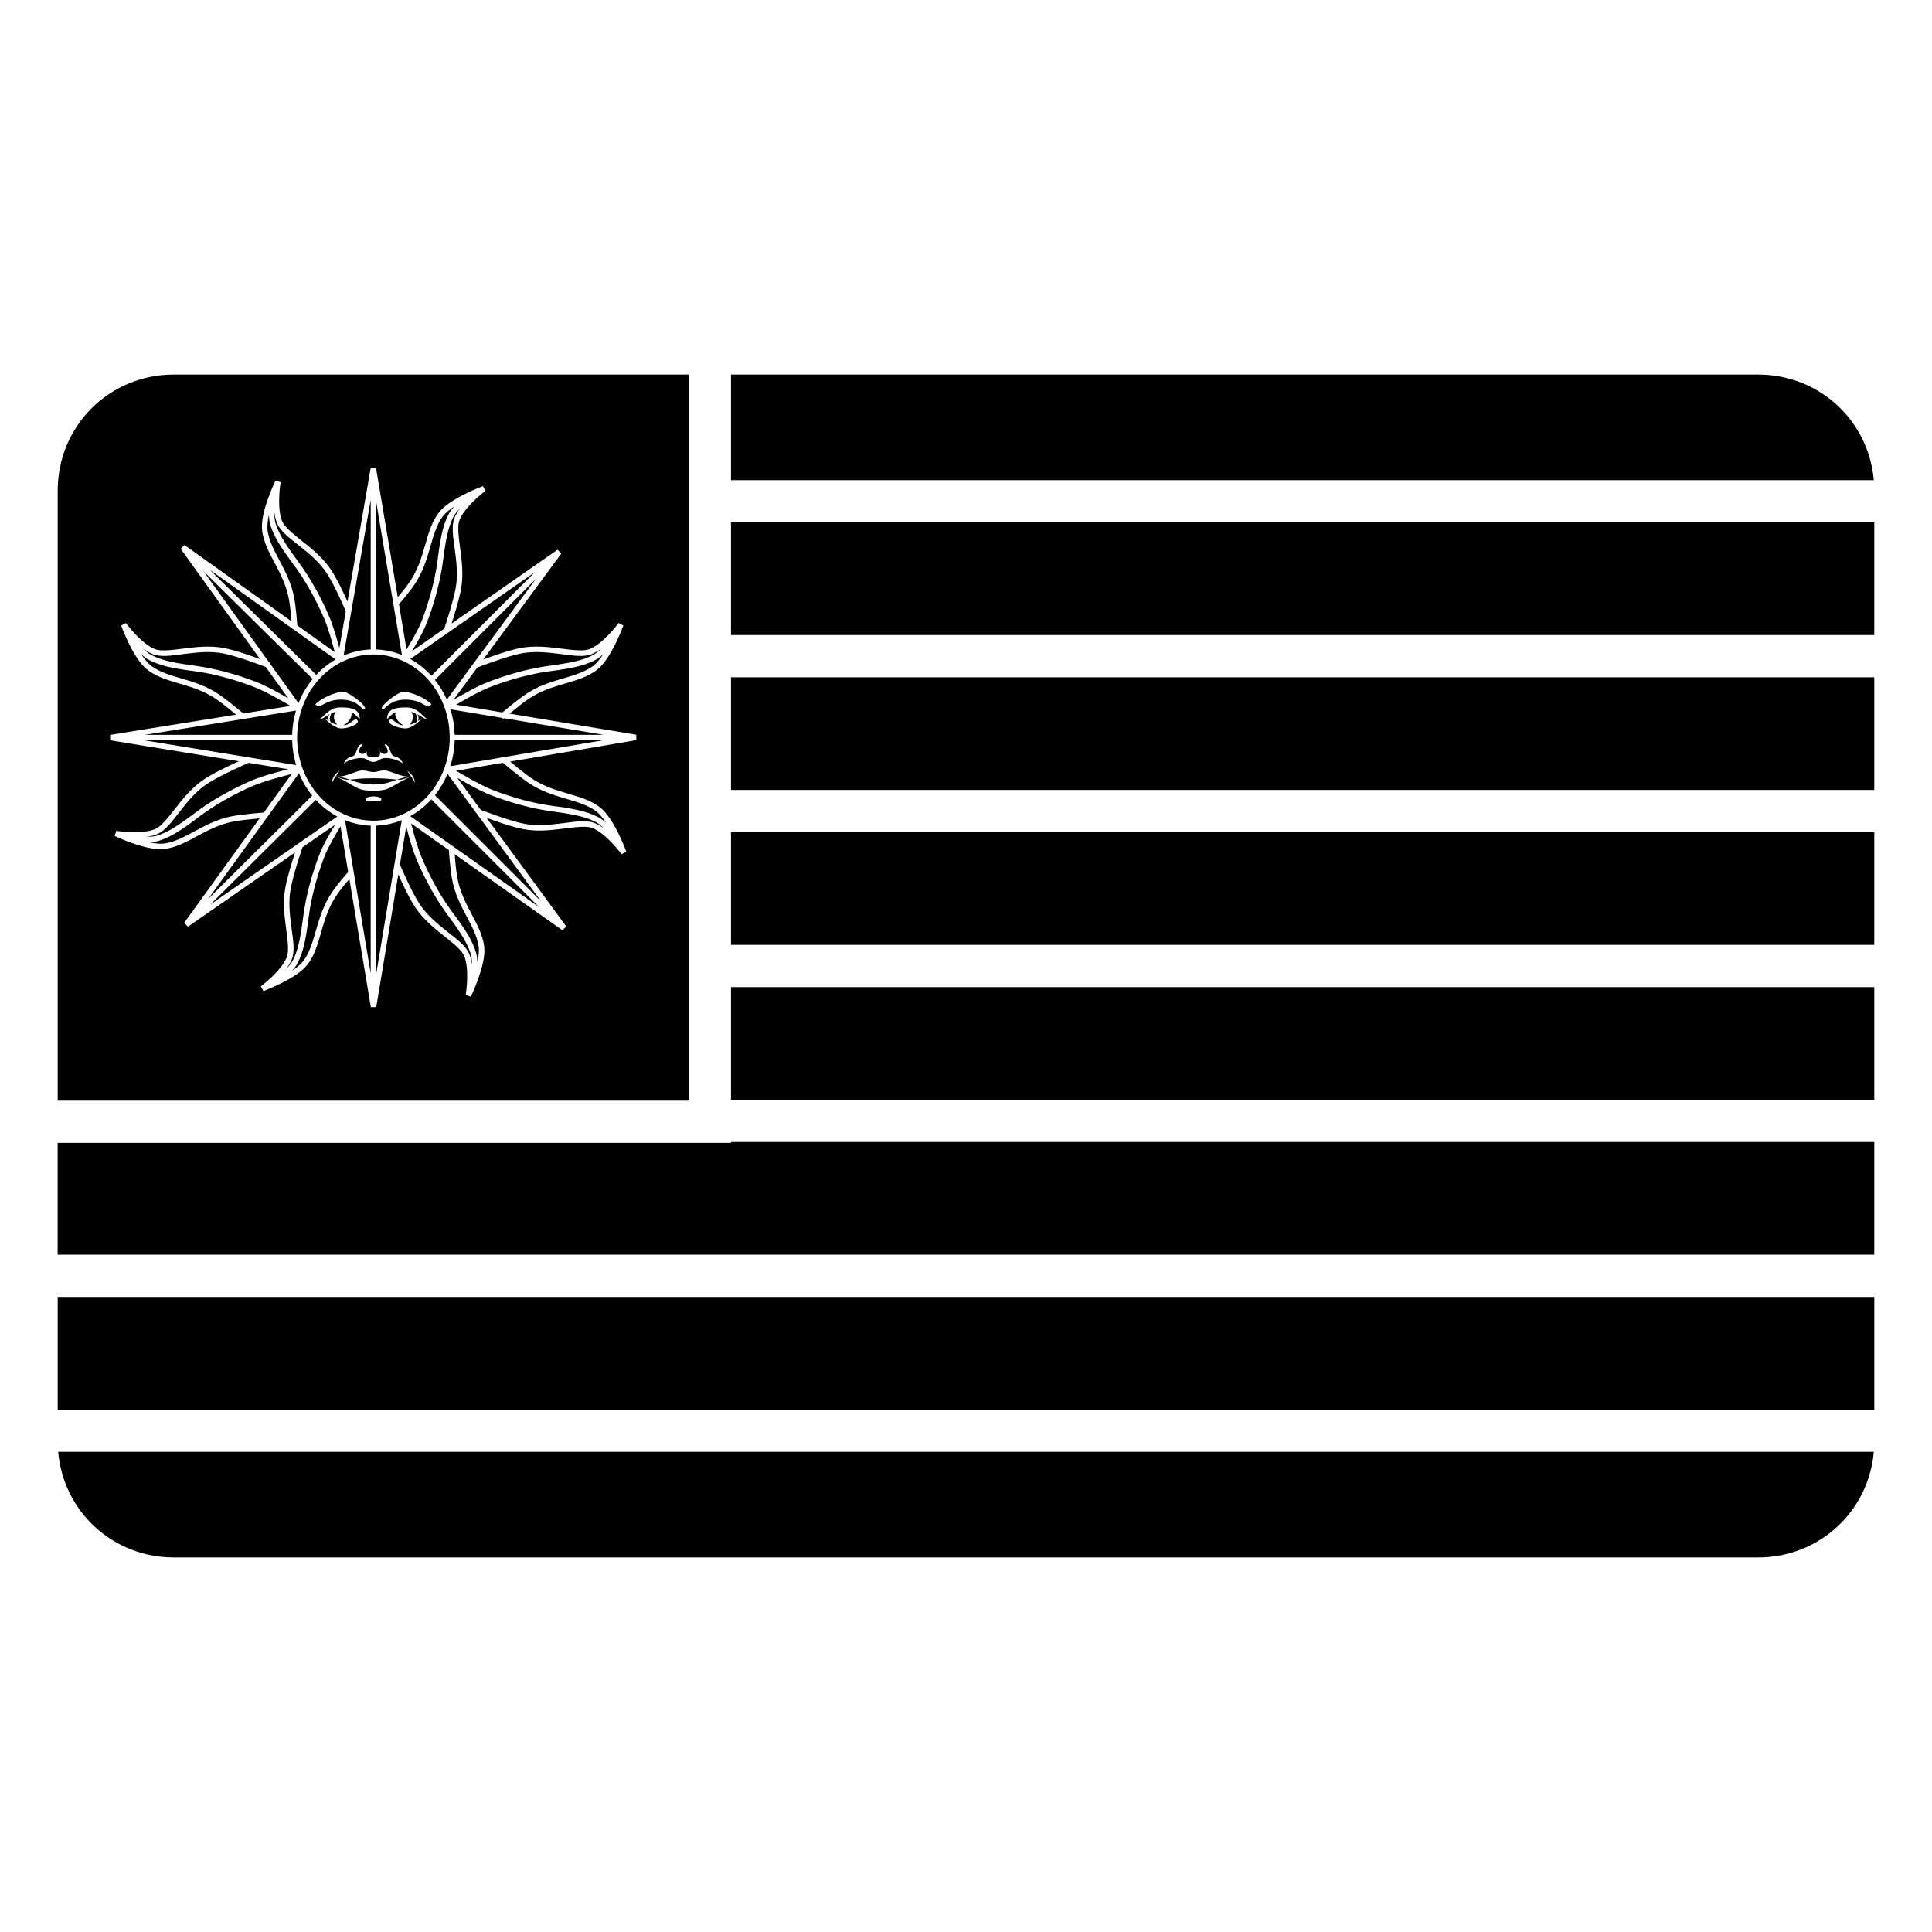
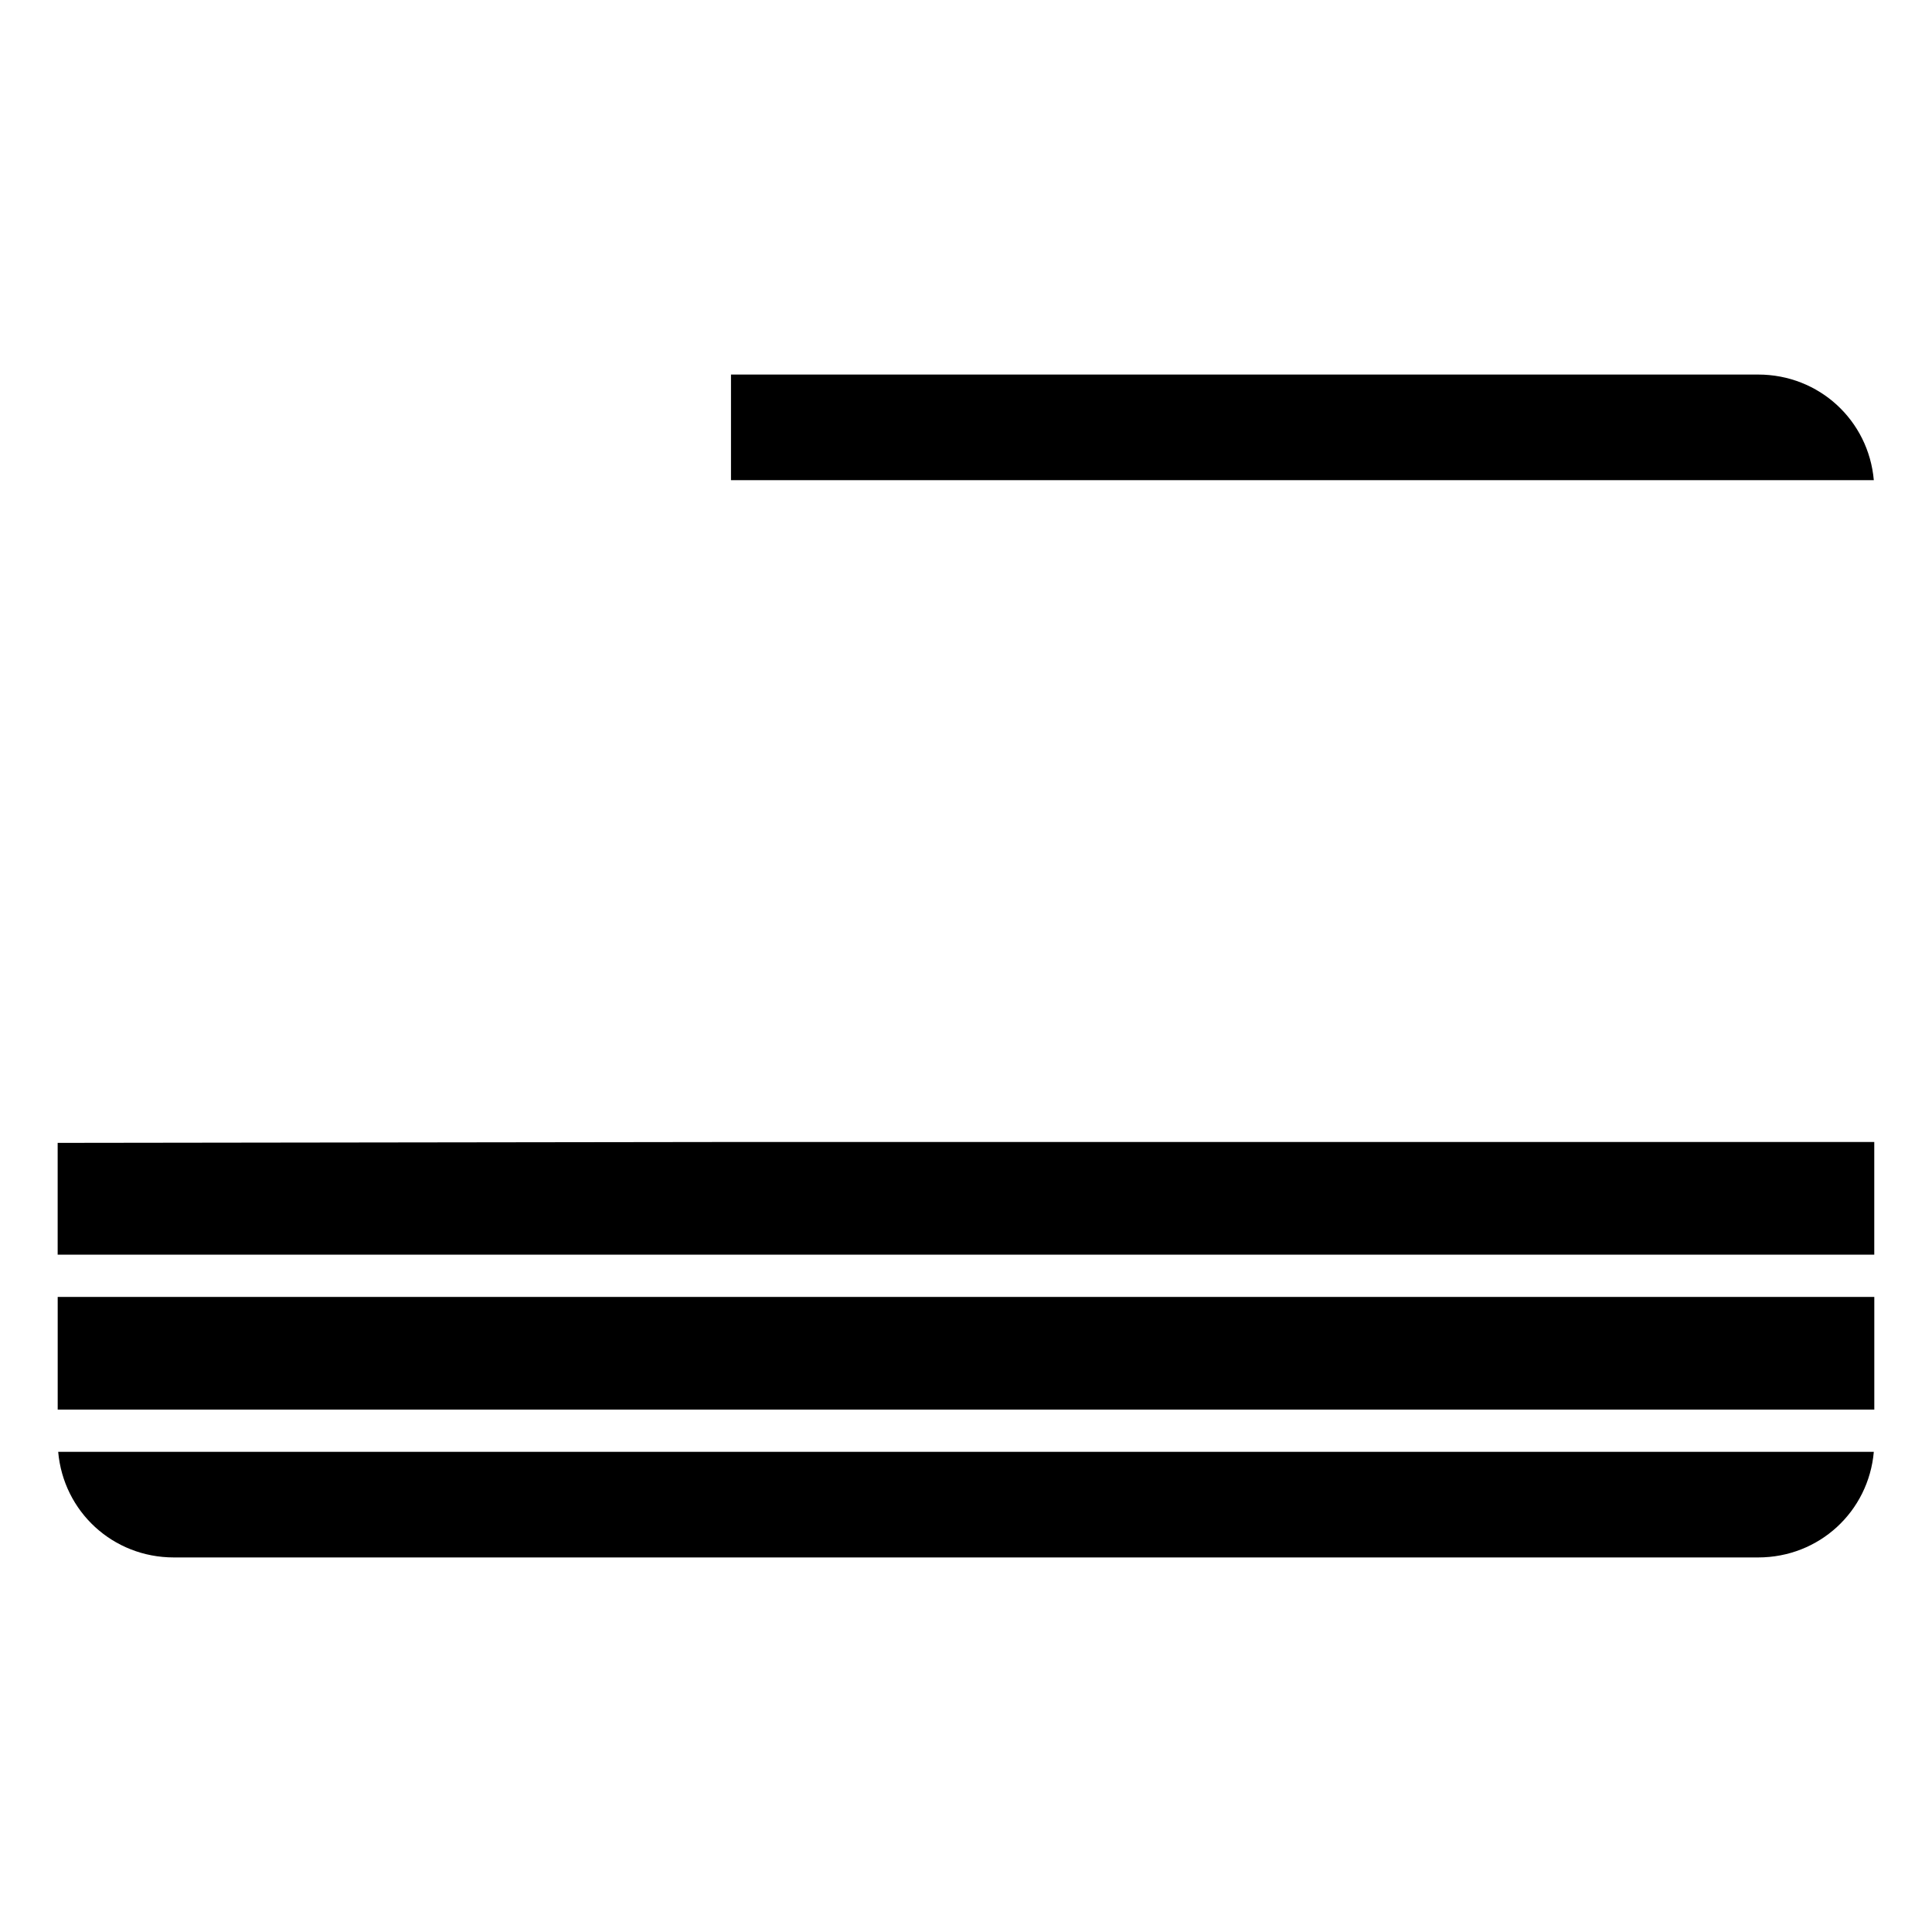
<svg xmlns="http://www.w3.org/2000/svg" fill="#000000" width="800px" height="800px" version="1.1" viewBox="144 144 512 512">
  <g fill-rule="evenodd">
-     <path d="m190.08 243.26c-17.152 0-30.789 13.637-30.789 30.789v161.64h167.24v-192.43zm52.156 24.789 1.422 0.004 5.746 34.207c0.949-1.105 2.269-2.695 3.312-4.266 2.039-3.066 3.008-6.293 3.906-9.398 0.895-3.106 1.707-6.102 3.551-8.602 1.527-2.066 4.453-3.777 7.016-5.066 2.562-1.285 4.777-2.102 4.777-2.102l0.68 1.258s-1.383 1.02-2.949 2.523c-1.566 1.504-3.285 3.504-3.941 5.246-0.578 1.531-0.238 4.297 0.199 7.531 0.434 3.231 0.902 6.957 0.238 10.633-0.531 2.926-1.727 6.812-2.508 9.223l28.07-19.57 0.992 1.02-20.699 28.086c2.641-0.977 6.981-2.504 9.988-3.07 3.672-0.688 7.398-0.238 10.633 0.176 3.238 0.414 6.004 0.738 7.531 0.152 1.742-0.664 3.727-2.398 5.219-3.973 1.496-1.574 2.508-2.965 2.508-2.965l1.262 0.672s-0.801 2.219-2.074 4.789c-1.27 2.57-2.965 5.504-5.023 7.043-2.488 1.863-5.481 2.695-8.578 3.609-3.102 0.914-6.32 1.902-9.375 3.961-1.547 1.039-3.606 2.707-5.109 3.941l33.598 5.602 0.004 1.426-33.457 5.688c1.258 1.051 3.906 3.227 5.742 4.465 3.051 2.059 6.273 3.047 9.375 3.961 3.098 0.914 6.09 1.746 8.578 3.606 2.059 1.543 3.75 4.473 5.023 7.043 1.27 2.57 2.074 4.793 2.074 4.793l-1.262 0.672s-1.016-1.391-2.508-2.965c-1.492-1.574-3.481-3.309-5.219-3.977-1.531-0.586-4.297-0.258-7.531 0.156-3.238 0.414-6.965 0.859-10.637 0.172-2.961-0.555-7.203-2.039-9.855-3.016l21.105 28.785-1 1.016-28.566-20.172c0.105 1.418 0.324 4.133 0.711 6.266 0.652 3.625 2.191 6.621 3.699 9.48 1.508 2.859 3 5.582 3.402 8.664 0.332 2.547-0.59 5.809-1.543 8.512-0.957 2.707-1.988 4.828-1.988 4.828l-1.359-0.434s0.285-1.695 0.371-3.867c0.09-2.168-0.055-4.801-0.789-6.512-0.648-1.504-2.809-3.262-5.363-5.289-2.555-2.027-5.473-4.387-7.543-7.5-1.691-2.539-3.488-6.418-4.535-8.781l-5.852 35.164-1.426 0.004-5.695-33.949c-0.883 1.023-2.379 2.789-3.523 4.516-2.043 3.066-3.012 6.293-3.906 9.398-0.895 3.106-1.707 6.106-3.551 8.602-1.527 2.066-4.453 3.777-7.016 5.066-2.562 1.285-4.777 2.102-4.777 2.102l-0.68-1.258s1.383-1.02 2.949-2.523c1.566-1.5 3.285-3.5 3.941-5.242 0.578-1.535 0.238-4.301-0.199-7.531-0.434-3.234-0.902-6.957-0.238-10.633 0.551-3.051 1.836-7.176 2.606-9.543l-28.379 19.668-0.996-1.016 19.992-27.68c-1.773 0.156-4.898 0.453-6.965 0.844-3.617 0.684-6.602 2.246-9.449 3.777s-5.559 3.043-8.637 3.473c-2.543 0.352-5.812-0.543-8.523-1.477-2.711-0.934-4.844-1.945-4.844-1.945l0.422-1.367s1.699 0.273 3.867 0.344c2.172 0.07 4.801-0.094 6.508-0.844 1.5-0.66 3.238-2.84 5.246-5.41 2.008-2.57 4.344-5.508 7.438-7.602 2.59-1.754 6.906-3.785 9.441-4.934l-34.121-5.562v-1.426l33.395-5.363c-1.418-1.172-3.742-3.07-5.438-4.215-3.055-2.059-6.277-3.047-9.375-3.961-3.102-0.914-6.094-1.746-8.578-3.609-2.059-1.539-3.754-4.469-5.027-7.039-1.27-2.57-2.07-4.793-2.07-4.793l1.258-0.668s1.016 1.387 2.508 2.961c1.492 1.574 3.481 3.309 5.219 3.977 1.531 0.586 4.301 0.262 7.535-0.156 3.234-0.414 6.961-0.859 10.633-0.172 2.891 0.539 6.996 1.969 9.664 2.949l-21.027-29.219 1.004-1.008 28.359 20.215c-0.125-1.594-0.332-3.91-0.676-5.816-0.656-3.621-2.191-6.621-3.699-9.48-1.508-2.859-3-5.582-3.402-8.664-0.332-2.547 0.59-5.809 1.543-8.512 0.957-2.703 1.988-4.828 1.988-4.828l1.359 0.434s-0.285 1.695-0.371 3.863c-0.09 2.172 0.055 4.805 0.789 6.516 0.648 1.504 2.809 3.262 5.363 5.293 2.555 2.027 5.473 4.383 7.543 7.496 1.621 2.438 3.328 6.078 4.398 8.469zm0.004 8.402-7.184 41.273c2.234-0.957 4.652-1.516 7.184-1.609zm1.441 0.449v39.215c2.398 0.086 4.699 0.594 6.836 1.461zm20.684 1.32c-1.27 0.848-2.379 1.754-3.027 2.633-1.633 2.211-2.43 5.027-3.328 8.145-0.898 3.117-1.906 6.516-4.09 9.797-1.516 2.281-3.766 4.832-4.199 5.324l2.016 12.012c1.316-2.16 3.242-5.477 4.211-8.07 1.578-4.231 2.891-8.727 3.688-13.391 0.711-4.141 0.93-10 3.332-14.543 0.336-0.633 0.844-1.281 1.398-1.906zm1.598 0.406c-0.723 0.766-1.402 1.582-1.719 2.176-2.176 4.113-2.449 9.809-3.188 14.113-0.816 4.769-2.152 9.352-3.758 13.652-0.992 2.66-2.805 5.82-4.137 8.012l8.555-5.965c0.328-0.961 2.356-6.988 3.059-10.855 0.613-3.391 0.184-6.961-0.25-10.184-0.434-3.223-0.934-6.066-0.121-8.23 0.355-0.945 0.91-1.859 1.559-2.719zm-49.27 1.043c0.008 1.062 0.082 2.129 0.27 2.777 1.285 4.473 5.035 8.77 7.484 12.383 2.719 4.004 4.93 8.234 6.754 12.445 1.07 2.473 2.059 5.91 2.734 8.477l1.699-9.766c-0.402-0.953-2.992-6.992-5.152-10.238-1.906-2.867-4.691-5.148-7.234-7.168-2.547-2.023-4.879-3.731-5.793-5.852-0.398-0.934-0.633-1.98-0.762-3.059zm-1.43 0.824c-0.328 1.496-0.5 2.922-0.359 4.004 0.355 2.731 1.73 5.312 3.246 8.18 1.512 2.867 3.141 6.019 3.844 9.895 0.48 2.672 0.738 6.402 0.793 7.168l9.93 7.082c-0.664-2.566-1.734-6.418-2.84-8.973-1.797-4.144-3.969-8.293-6.625-12.207-2.359-3.477-6.258-7.856-7.676-12.797-0.199-0.691-0.281-1.512-0.312-2.352zm-15.699 14.469 28.246 27.887c1.516-1.625 3.25-3 5.152-4.082zm-1.617 0.434 17.395 24.168c0.023 0.008 0.191 0.074 0.191 0.074l-0.047 0.121 7.625 10.594c0.922-2.363 2.199-4.527 3.75-6.418zm87.805 0.223-33.02 23.02c2.082 1.152 3.965 2.656 5.59 4.441zm0.266 1.777-26.762 26.789c1.258 1.574 2.328 3.328 3.164 5.227zm-104.17 18.406c0.766 0.73 1.578 1.418 2.172 1.734 4.102 2.203 9.797 2.512 14.094 3.277 4.766 0.844 9.34 2.211 13.629 3.84 2.754 1.047 6.305 3.035 8.664 4.414l-5.981-8.309c-1.434-0.551-7.766-2.945-11.445-3.633-3.383-0.633-6.961-0.23-10.184 0.184-3.223 0.414-6.074 0.898-8.234 0.074-0.945-0.363-1.855-0.926-2.715-1.582zm121.59 0c-0.859 0.656-1.77 1.219-2.715 1.582-2.16 0.824-5.012 0.34-8.234-0.074-3.223-0.414-6.801-0.816-10.184-0.184-3.981 0.746-11.25 3.555-11.82 3.777l-6.332 8.59c2.273-1.348 6.356-3.688 9.391-4.84 4.289-1.629 8.863-2.996 13.629-3.84 4.301-0.766 9.992-1.074 14.094-3.277 0.594-0.316 1.406-1.004 2.172-1.734zm0.41 1.594c-0.621 0.562-1.27 1.078-1.898 1.414-4.531 2.434-10.391 2.688-14.523 3.422-4.66 0.828-9.148 2.168-13.371 3.773-2.84 1.078-6.926 3.41-9.188 4.746l12.277 2.047c0.992-0.836 4.059-3.387 6.191-4.824 3.266-2.203 6.66-3.234 9.77-4.152 3.109-0.914 5.922-1.727 8.125-3.375 0.875-0.656 1.777-1.773 2.617-3.051zm-122.41 0.004c0.84 1.273 1.742 2.391 2.617 3.047 2.203 1.648 5.016 2.461 8.125 3.379 3.109 0.914 6.504 1.945 9.77 4.148 2.305 1.551 5.922 4.59 6.535 5.106l12.488-2.008c-2.109-1.254-6.703-3.91-9.742-5.066-4.223-1.605-8.711-2.945-13.371-3.773-4.133-0.734-9.992-0.988-14.523-3.422-0.629-0.336-1.277-0.852-1.898-1.41zm61.52 0.035c-11.141 0-20.215 9.824-20.215 22.027 0 12.199 9.074 22.027 20.215 22.027 11.145 0 20.219-9.828 20.219-22.027 0-12.203-9.074-22.027-20.219-22.027zm8.102 9.891c1.738 0.02 5.676 1.578 7.277 3.32-1.328 1.648-2.086-1.242-6.836-1.242-4.746 0-5.504 3.098-6.262 2.477-0.762-0.617 3.984-4.332 5.504-4.539 0.098-0.012 0.203-0.016 0.316-0.016zm-16.203 0c0.117 0 0.223 0.004 0.32 0.02 1.516 0.203 6.266 3.918 5.504 4.539-0.758 0.617-1.52-2.477-6.266-2.477-4.746 0-5.504 2.887-6.836 1.238 1.602-1.742 5.543-3.301 7.277-3.32zm-0.629 4.144c3.035 0 4.934 0.414 5.125 2.887v0.207c-1.07-1.059-1.594-1.566-2.258-1.82 0.406 1.312-0.934 2.914-2.106 3.473 2.086-0.004 3.035-2.477 3.793-1.238 0.57 0.824-2.277 2.062-4.367 2.062-2.086 0-5.316-3.508-3.988-2.477 0.258 0.199 0.504 0.367 0.754 0.531-0.328-0.652-0.184-1.309 0.129-1.832-1.078 0.586-1.805 1.301-2.59 1.301 1.141-0.621 2.469-3.094 5.508-3.094zm17.465 0c3.039 0 4.367 2.473 5.508 3.094-0.785 0-1.512-0.715-2.59-1.301 0.312 0.523 0.457 1.18 0.129 1.832 0.25-0.164 0.496-0.332 0.75-0.531 1.332-1.031-1.898 2.477-3.988 2.477-2.086 0-4.934-1.238-4.363-2.062 0.758-1.238 1.707 1.234 3.793 1.238-1.172-0.559-2.512-2.16-2.106-3.473-0.664 0.254-1.188 0.762-2.258 1.82v-0.207c0.191-2.473 2.086-2.887 5.125-2.887zm11.68 0.496c0.668 2.137 1.059 4.41 1.125 6.773h39.504l-26.445-4.41c-0.02 0.016-0.227 0.188-0.227 0.188l-0.219-0.262zm-40.926 0.336-40.094 6.438h39.07c0.062-2.238 0.414-4.398 1.023-6.438zm10.523 0.332c-0.426 0.09-0.797 0.227-1.141 0.379-0.348 0.621-0.648 1.508-0.23 2.352 0.543 0.316 1.117 0.555 1.789 0.695-0.84-0.738-1.285-2.438-0.418-3.426zm19.98 0c0.867 0.988 0.418 2.688-0.422 3.426 0.676-0.141 1.25-0.379 1.793-0.695 0.418-0.844 0.117-1.73-0.23-2.352-0.344-0.152-0.715-0.289-1.141-0.379zm-70.742 7.551 40.277 6.566c-0.633-2.078-0.996-4.281-1.062-6.566zm82.289 0c-0.066 2.394-0.469 4.703-1.156 6.867l40.41-6.867zm-24.574 0.984c0 0.824-0.57 0.617-0.762 1.855 0 1.031 1.711 1.031 2.09 0-0.379 1.652 0.758 1.648 1.707 1.648s2.09 0.004 1.711-1.648c0.379 1.031 2.09 1.031 2.09 0-0.191-1.238-0.762-1.031-0.762-1.855 1.711 0.41 1.137 3.094 2.656 3.297 1.52 0.207 2.281 2.062 2.09 1.859-0.949-0.828-3.035-1.445-4.555-1.445s-1.898 1.031-3.231 1.031c-1.328 0-1.707-1.031-3.227-1.031s-3.606 0.617-4.555 1.445c-0.191 0.203 0.57-1.652 2.086-1.859 1.52-0.203 0.949-2.887 2.66-3.297zm37.367 4.977-12.418 2.113c1.891 1.137 6.723 3.973 9.957 5.199 4.223 1.605 8.711 2.941 13.367 3.769 4.137 0.734 9.992 0.992 14.523 3.422 0.629 0.34 1.277 0.852 1.898 1.414-0.84-1.277-1.742-2.394-2.613-3.047-2.203-1.648-5.016-2.461-8.125-3.379s-6.508-1.949-9.773-4.148c-2.441-1.648-6.617-5.176-6.816-5.344zm-67.387 0.016c-0.09 0.039-7.754 3.356-11.227 5.707-2.852 1.93-5.106 4.731-7.106 7.293s-3.691 4.91-5.805 5.84c-0.926 0.406-1.969 0.648-3.039 0.785 1.055-0.016 2.117-0.102 2.762-0.289 4.465-1.324 8.727-5.109 12.32-7.59 3.981-2.75 8.195-4.992 12.391-6.852 2.996-1.328 7.613-2.555 10.16-3.188zm24.133 2.019c-0.582 0.867-0.785 1.164-1.016 1.5 0.238 0.035 0.453 0.078 0.672 0.121 2.098 0.039 4.93-1.621 6.231-1.621 1.516 0 1.898 0.414 3.035 0.414 1.141 0 1.52-0.414 3.039-0.414 1.301 0 4.129 1.66 6.227 1.621 0.219-0.043 0.438-0.086 0.676-0.121-0.23-0.336-0.434-0.633-1.016-1.5 1.52 1.238 1.898 1.859 2.086 3.301-0.453-0.863-0.676-1.219-1.02-1.727-5.945 2.781-5.32 3.793-9.992 3.793-4.668 0-4.043-1.012-9.988-3.793-0.344 0.508-0.566 0.863-1.023 1.727 0.191-1.441 0.57-2.062 2.09-3.301zm-1.066 1.574c0.004-0.004 0.008-0.016 0.012-0.016-0.102-0.043-0.168-0.066-0.273-0.113 0.098 0.047 0.164 0.082 0.262 0.129zm-0.262-0.129c0.094 0.035 0.191 0.059 0.289 0.086 0.004-0.008 0.02-0.023 0.023-0.031-0.109-0.016-0.199-0.039-0.312-0.055zm0.289 0.086c-0.004 0.004-0.012 0.02-0.016 0.027 1.98 0.828 2.68 0.969 3.734 0.883 1.801 0.633 3.285 1.273 6.242 1.273 2.961 0 4.445-0.641 6.246-1.273 1.055 0.086 1.754-0.055 3.734-0.883-0.004-0.008-0.016-0.023-0.016-0.027-0.223 0.055-0.453 0.086-0.699 0.09-1.199 0.227-2.16 0.516-3.019 0.82-1.062-0.086-2.531-0.379-6.246-0.379-3.711 0-5.18 0.293-6.242 0.379-0.859-0.305-1.824-0.594-3.023-0.82-0.242-0.008-0.477-0.035-0.695-0.09zm19.926 0c0.098-0.027 0.195-0.051 0.289-0.086-0.113 0.016-0.203 0.039-0.312 0.055 0.004 0.008 0.016 0.023 0.023 0.031zm0.289-0.086c-0.109 0.047-0.172 0.07-0.273 0.113 0 0 0.008 0.012 0.012 0.016 0.098-0.047 0.16-0.082 0.262-0.129zm-29.969-0.734-24.098 33.367 27.609-27.406c-1.434-1.77-2.621-3.777-3.512-5.961zm39.363 0.172c-0.863 2.07-1.996 3.977-3.352 5.672l28.148 28.148zm-41.309 0.059c-2.363 0.582-7.519 1.926-10.512 3.25-4.129 1.832-8.262 4.039-12.156 6.727-3.457 2.387-7.801 6.324-12.73 7.781-0.688 0.203-1.508 0.293-2.344 0.332 1.496 0.316 2.922 0.477 4.004 0.324 2.723-0.379 5.293-1.777 8.148-3.312s5.996-3.191 9.867-3.926c2.781-0.523 7.719-0.922 8.352-0.973zm43.863 0.984 6.234 8.504c0.926 0.359 7.812 3 11.68 3.727 3.387 0.633 6.961 0.227 10.188-0.188 3.223-0.414 6.074-0.898 8.23-0.07 0.945 0.359 1.855 0.926 2.715 1.582-0.762-0.73-1.578-1.418-2.172-1.738-4.102-2.199-9.793-2.508-14.09-3.273-4.766-0.844-9.34-2.211-13.633-3.84-2.941-1.121-6.84-3.336-9.152-4.703zm-22.203 4.934c0.277 0 0.621 0.043 0.949 0.105 0.328 0.059 0.621 0.129 0.852 0.246 0.059 0.027 0.113 0.059 0.176 0.117 0.066 0.062 0.16 0.195 0.133 0.371-0.027 0.176-0.145 0.266-0.223 0.312-0.078 0.043-0.145 0.062-0.223 0.082-0.312 0.078-0.797 0.109-1.664 0.109-0.863 0-1.348-0.031-1.66-0.109-0.078-0.02-0.148-0.039-0.223-0.082-0.078-0.047-0.199-0.137-0.223-0.312-0.027-0.176 0.066-0.309 0.129-0.371 0.066-0.059 0.121-0.09 0.18-0.117 0.23-0.117 0.523-0.188 0.852-0.246 0.328-0.062 0.672-0.105 0.945-0.105zm15.363 0.801c-1.625 1.793-3.516 3.297-5.598 4.449l34.172 24.125zm-30.625 0.113-27.977 27.77 33.664-23.332c-2.117-1.141-4.035-2.644-5.688-4.438zm7.738 5.402 6.805 40.562v-39.113c-2.391-0.086-4.676-0.586-6.805-1.449zm15.047 0c-2.125 0.863-4.414 1.363-6.801 1.449v39.438zm2.469 0.859c0.645 2.527 1.785 6.703 2.949 9.398 1.797 4.141 3.969 8.293 6.625 12.207 2.359 3.477 6.258 7.852 7.676 12.793 0.199 0.691 0.281 1.512 0.312 2.348 0.328-1.492 0.504-2.918 0.359-4-0.355-2.727-1.73-5.309-3.242-8.176-1.512-2.867-3.144-6.023-3.844-9.898-0.527-2.906-0.82-7.453-0.828-7.606zm-20.125 0.32-8.664 6.004c-0.055 0.164-2.406 7.016-3.156 11.164-0.613 3.387-0.184 6.961 0.25 10.18 0.434 3.223 0.93 6.07 0.117 8.234-0.355 0.945-0.914 1.859-1.562 2.723 0.727-0.766 1.41-1.586 1.723-2.18 2.176-4.117 2.449-9.812 3.188-14.113 0.816-4.769 2.156-9.355 3.758-13.652 1.047-2.809 3.016-6.188 4.348-8.359zm1.418 0.457c-1.305 2.125-3.398 5.684-4.414 8.406-1.578 4.231-2.887 8.727-3.688 13.391-0.707 4.141-0.93 10-3.332 14.547-0.336 0.629-0.844 1.281-1.398 1.902 1.27-0.848 2.383-1.754 3.031-2.633 1.633-2.211 2.426-5.027 3.324-8.141 0.898-3.117 1.91-6.519 4.09-9.801 1.629-2.445 4.285-5.426 4.418-5.57zm17.422 0.043-1.676 10.086c0.004 0.012 2.965 7.074 5.305 10.594 1.906 2.867 4.691 5.144 7.238 7.168 2.543 2.019 4.879 3.727 5.793 5.848 0.398 0.93 0.629 1.977 0.758 3.047-0.008-1.055-0.082-2.117-0.27-2.762-1.285-4.477-5.031-8.773-7.484-12.383-2.715-4.008-4.93-8.238-6.754-12.449-1.172-2.703-2.242-6.562-2.91-9.148z" />
    <path d="m337.72 243.26h272.2c16.207 0 29.27 12.176 30.66 27.988h-302.86z" />
-     <path d="m337.72 282.44h302.98v29.855h-302.98z" />
-     <path d="m337.72 323.49h302.98v29.855h-302.98z" />
-     <path d="m337.72 364.54h302.98v29.855h-302.98z" />
-     <path d="m337.72 405.59h302.98v29.855h-302.98z" />
-     <path d="m337.72 446.64h302.98v29.855h-481.42v-29.621h178.43z" />
+     <path d="m337.72 446.64h302.98v29.855h-481.42v-29.621z" />
    <path d="m159.29 487.7h481.42v29.855h-481.42z" />
    <path d="m159.42 528.75h481.16c-1.391 15.812-14.449 27.988-30.66 27.988h-419.84c-16.207 0-29.27-12.176-30.66-27.988z" />
  </g>
</svg>